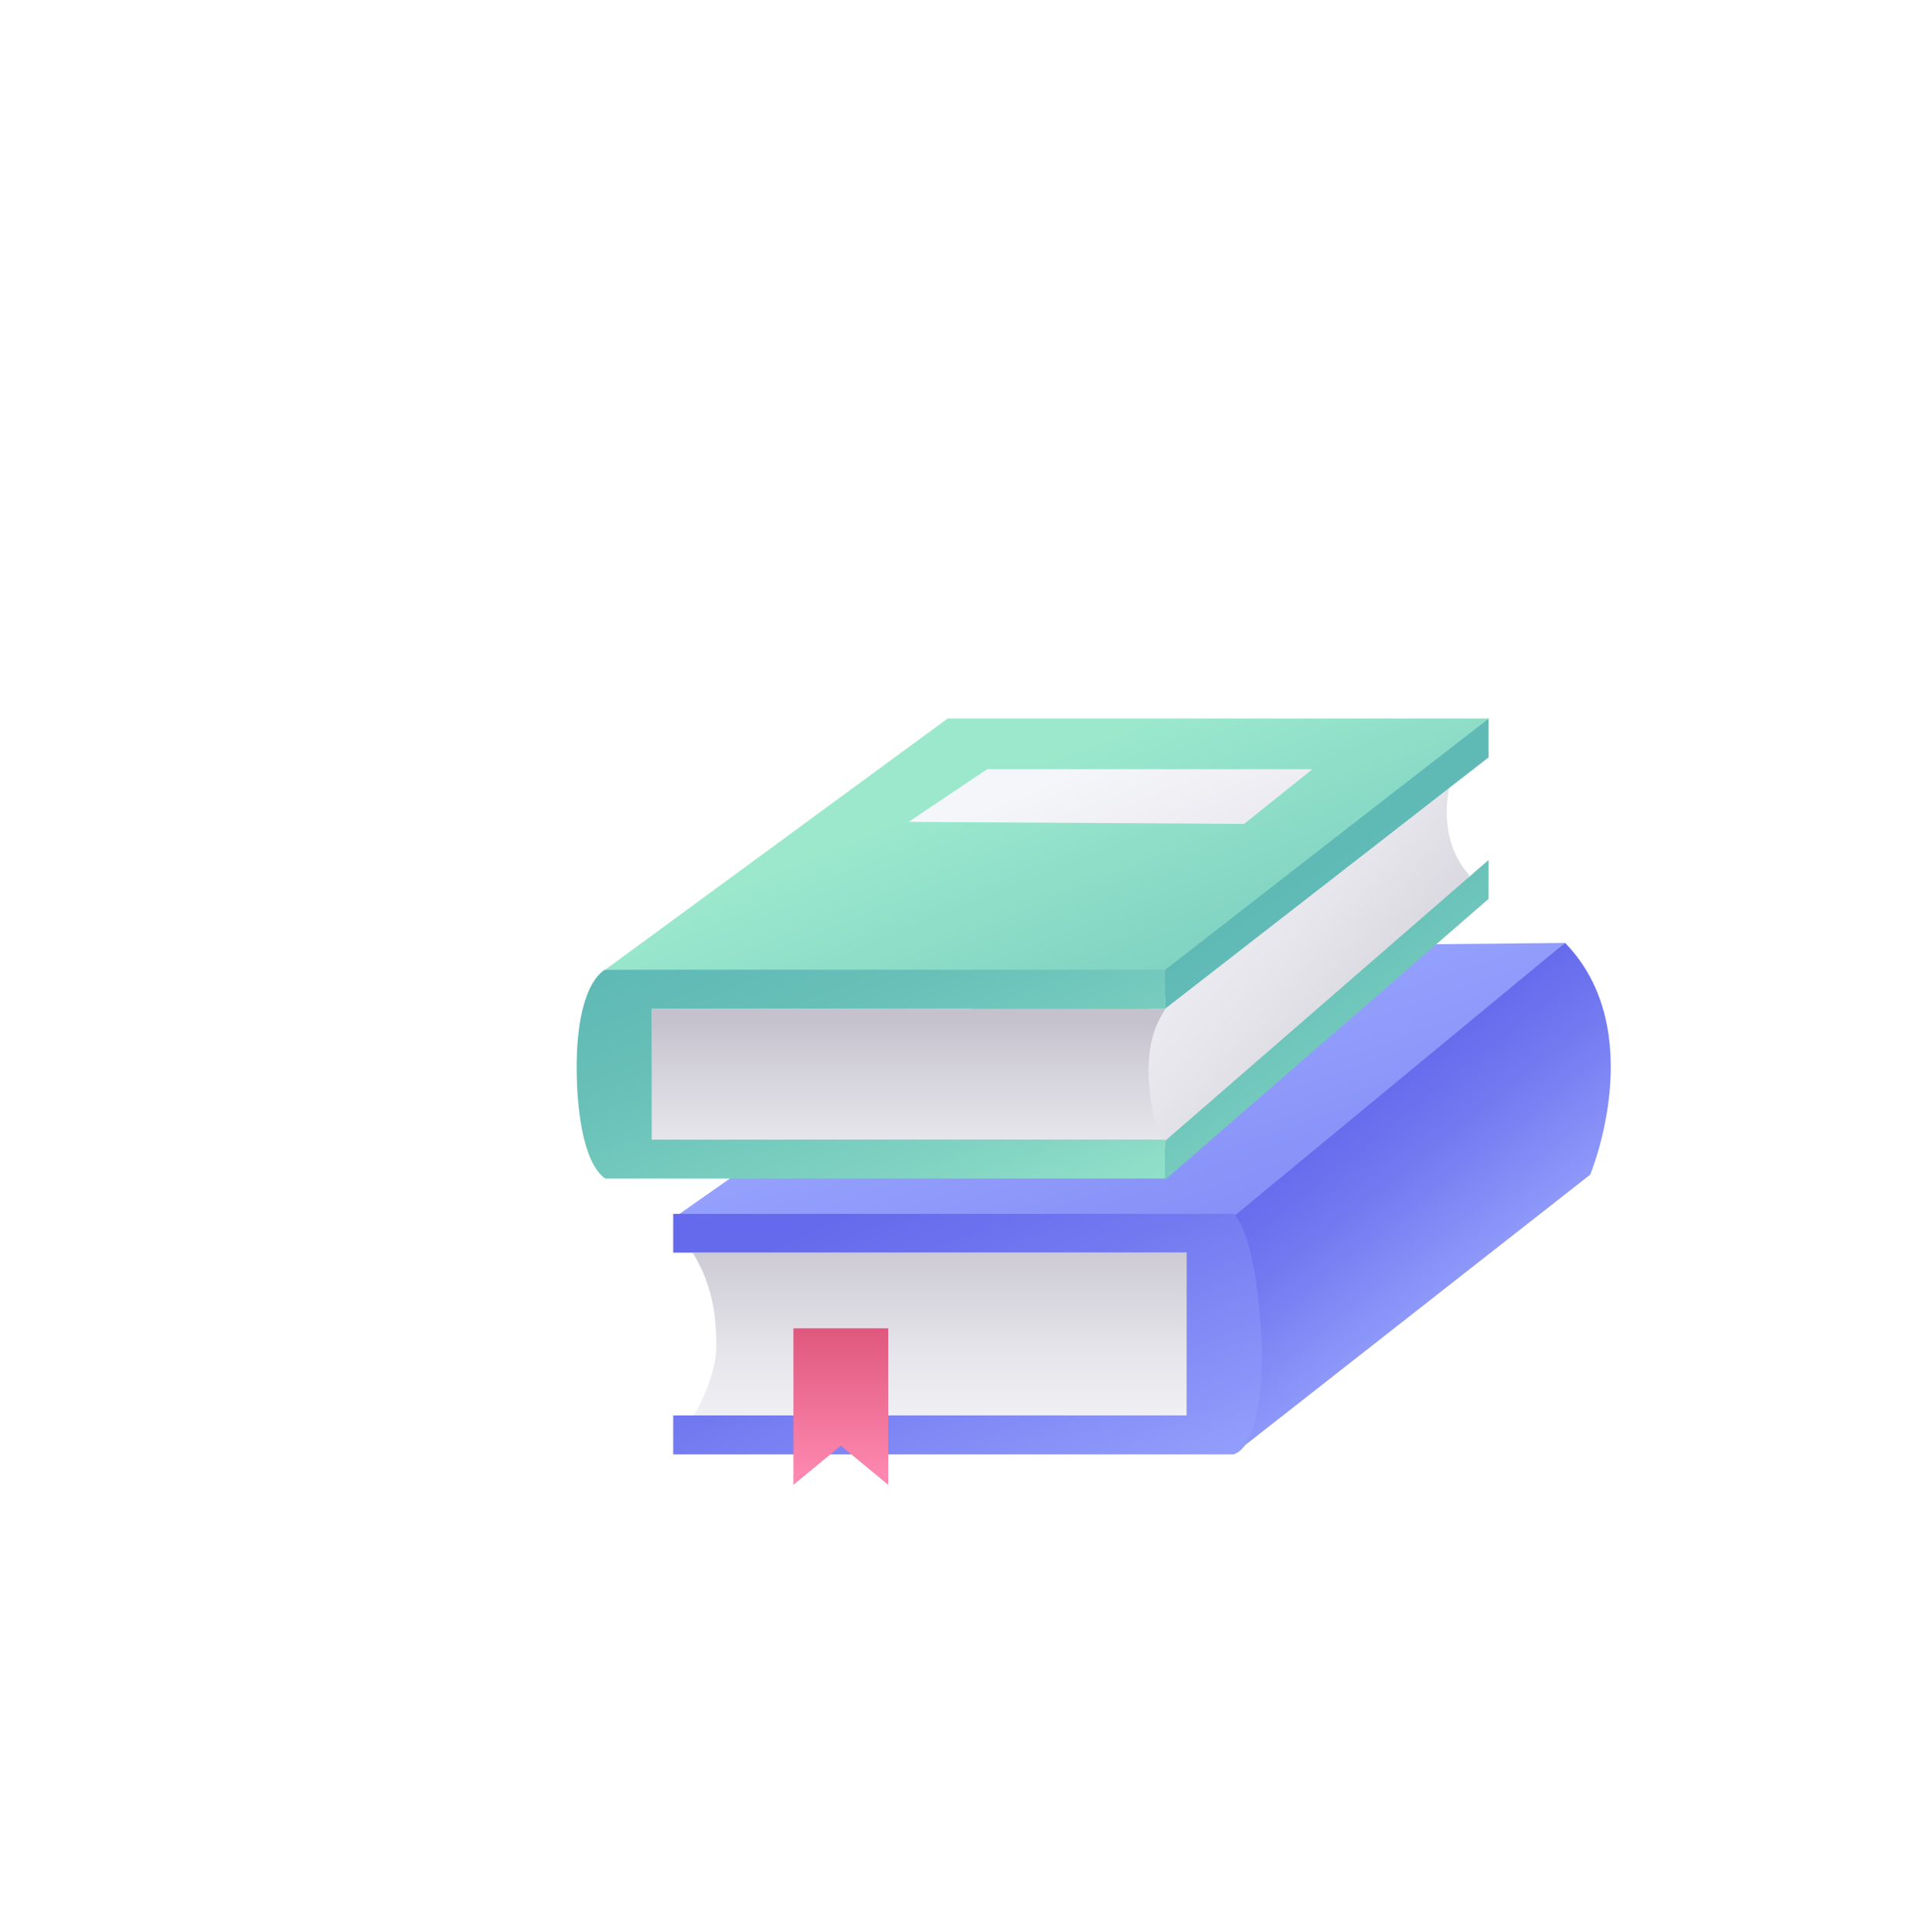
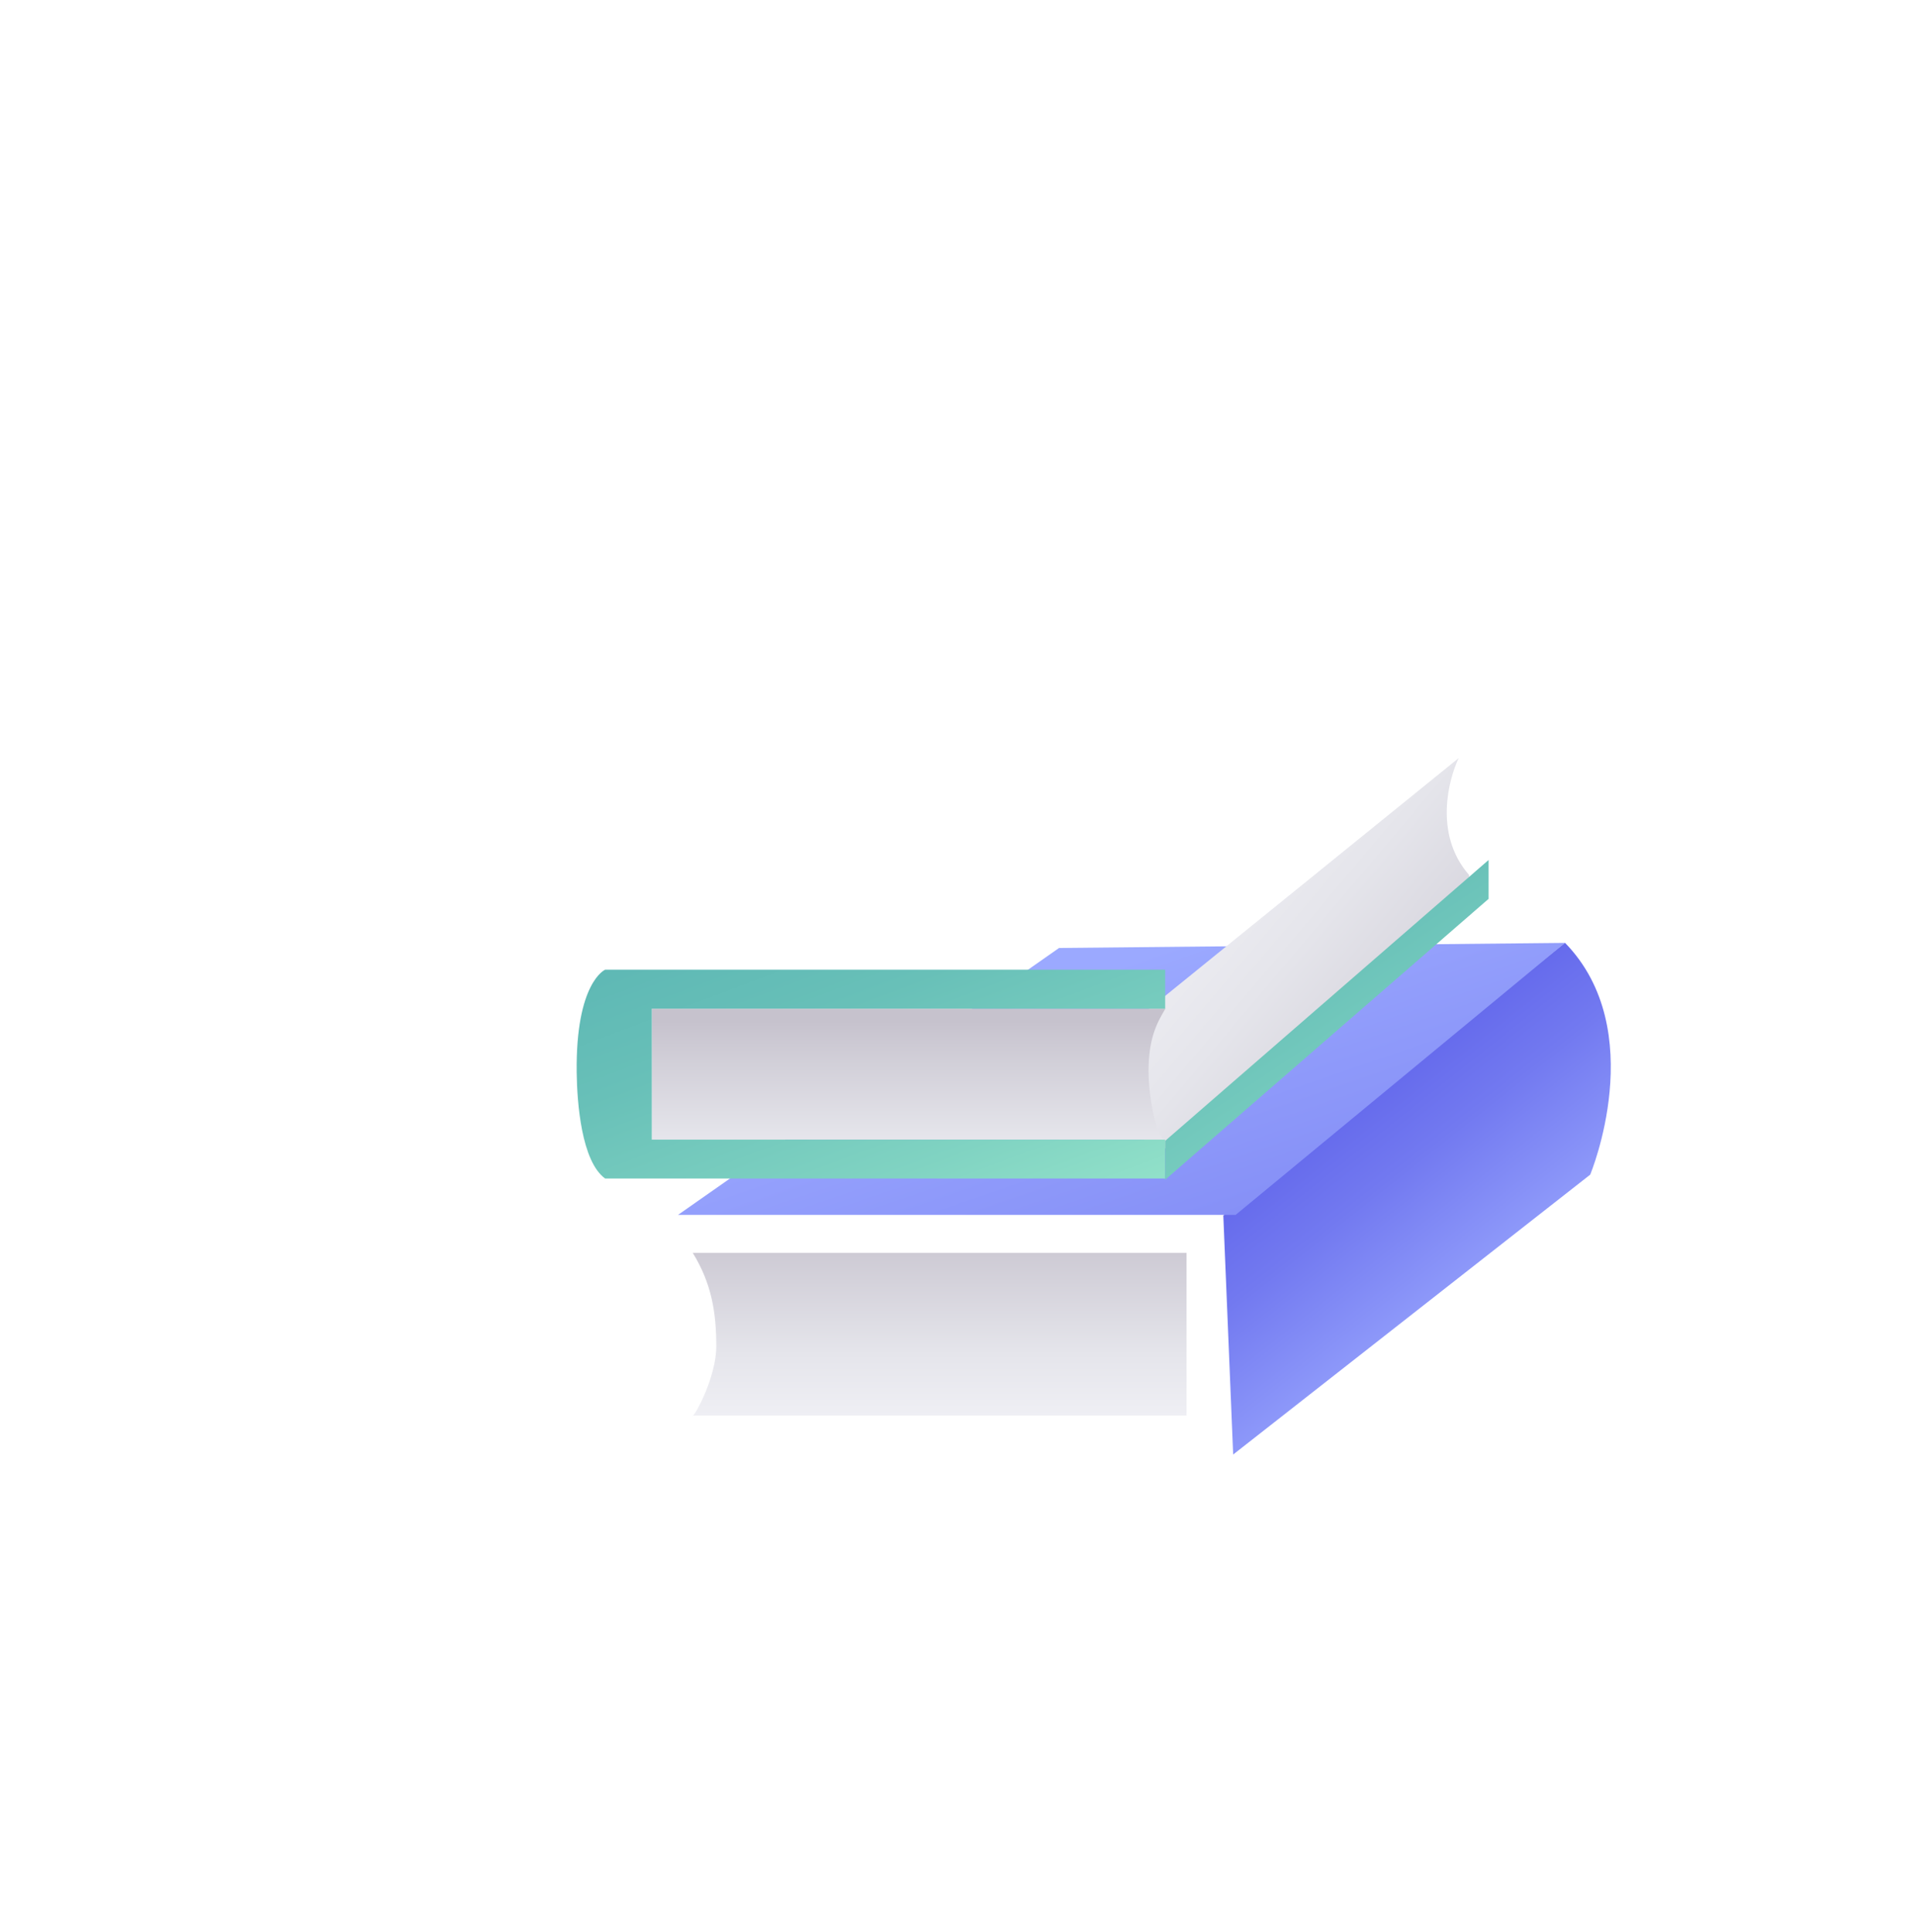
<svg xmlns="http://www.w3.org/2000/svg" width="120" height="121" viewBox="0 0 120 121" fill="none">
  <g filter="url(#filter0_d_2956_3180)">
    <path d="M68.117 67.641L68.734 82.602L91.095 65.073C91.095 65.073 94.864 56.04 89.515 50.55L68.117 67.634V67.641Z" fill="url(#paint0_linear_2956_3180)" />
    <path d="M89.514 50.557L57.829 50.875L33.966 67.592H68.889L89.514 50.557Z" fill="url(#paint1_linear_2956_3180)" />
    <path d="M65.814 69.97V80.167H34.887C35.036 80.167 36.361 77.726 36.361 75.834C36.361 73.703 36.07 71.897 34.887 69.97H65.807H65.814Z" fill="url(#paint2_linear_2956_3180)" />
-     <path d="M33.662 69.97V67.529H68.741C68.741 67.529 70.094 68.227 70.513 75.326C70.654 77.676 70.321 82.178 68.741 82.595H33.662V80.153H65.815V69.956H33.662V69.97Z" fill="url(#paint3_linear_2956_3180)" />
    <path d="M82.855 38.984L62.605 55.391L63.293 64.416L83.542 47.494L83.507 46.302C81.24 43.705 82.281 40.184 82.855 38.991V38.984Z" fill="url(#paint4_linear_2956_3180)" />
-     <path d="M84.732 36.5H50.858L29.396 52.244L64.348 52.441L84.732 36.5Z" fill="url(#paint5_linear_2956_3180)" />
-     <path d="M73.701 39.675H53.331L48.406 42.978L69.421 43.105L73.701 39.675Z" fill="url(#paint6_linear_2956_3180)" />
    <path d="M32.323 54.678V62.878H64.49C63.987 62.878 63.434 60.387 63.434 58.602C63.434 56.485 63.98 55.539 64.49 54.678H32.323Z" fill="url(#paint7_linear_2956_3180)" />
    <path d="M64.476 54.678V52.237H29.397C29.397 52.237 27.547 53.027 27.618 58.679C27.64 60.585 27.923 64.247 29.397 65.313H64.476V62.878H32.323V54.678H64.476Z" fill="url(#paint8_linear_2956_3180)" />
-     <path d="M84.732 38.935L64.475 54.678V52.244L84.732 36.5V38.935Z" fill="url(#paint9_linear_2956_3180)" />
    <path d="M84.732 47.798L64.475 65.39V62.956L84.732 45.363V47.798Z" fill="url(#paint10_linear_2956_3180)" />
-     <path d="M41.193 84.5L44.162 82.051L47.13 84.5V74.698H41.193V84.5Z" fill="url(#paint11_linear_2956_3180)" />
  </g>
  <defs>
    <filter id="filter0_d_2956_3180" x="19.116" y="28" width="98.768" height="82" filterUnits="userSpaceOnUse" color-interpolation-filters="sRGB">
      <feFlood flood-opacity="0" result="BackgroundImageFix" />
      <feColorMatrix in="SourceAlpha" type="matrix" values="0 0 0 0 0 0 0 0 0 0 0 0 0 0 0 0 0 0 127 0" result="hardAlpha" />
      <feOffset dx="8.5" dy="8.5" />
      <feGaussianBlur stdDeviation="8.5" />
      <feColorMatrix type="matrix" values="0 0 0 0 0.8 0 0 0 0 0.847 0 0 0 0 1 0 0 0 0.75 0" />
      <feBlend mode="normal" in2="BackgroundImageFix" result="effect1_dropShadow_2956_3180" />
      <feBlend mode="normal" in="SourceGraphic" in2="effect1_dropShadow_2956_3180" result="shape" />
    </filter>
    <linearGradient id="paint0_linear_2956_3180" x1="85.327" y1="74.296" x2="75.147" y2="61.469" gradientUnits="userSpaceOnUse">
      <stop stop-color="#9BA9FF" />
      <stop offset="0.11" stop-color="#94A0FC" />
      <stop offset="0.69" stop-color="#7279F0" />
      <stop offset="1" stop-color="#656AEC" />
    </linearGradient>
    <linearGradient id="paint1_linear_2956_3180" x1="59.501" y1="52.625" x2="75.546" y2="99.204" gradientUnits="userSpaceOnUse">
      <stop stop-color="#9BA9FF" />
      <stop offset="0.11" stop-color="#94A0FC" />
      <stop offset="0.69" stop-color="#7279F0" />
      <stop offset="1" stop-color="#656AEC" />
    </linearGradient>
    <linearGradient id="paint2_linear_2956_3180" x1="50.347" y1="80.139" x2="50.347" y2="68.171" gradientUnits="userSpaceOnUse">
      <stop stop-color="#EFEFF4" />
      <stop offset="0.32" stop-color="#E5E5EB" />
      <stop offset="0.86" stop-color="#CDCAD4" />
      <stop offset="1" stop-color="#C6C2CD" />
    </linearGradient>
    <linearGradient id="paint3_linear_2956_3180" x1="58.276" y1="91.14" x2="47.537" y2="66.206" gradientUnits="userSpaceOnUse">
      <stop stop-color="#9BA9FF" />
      <stop offset="0.11" stop-color="#94A0FC" />
      <stop offset="0.69" stop-color="#7279F0" />
      <stop offset="1" stop-color="#656AEC" />
    </linearGradient>
    <linearGradient id="paint4_linear_2956_3180" x1="66.509" y1="46.203" x2="84.686" y2="61.546" gradientUnits="userSpaceOnUse">
      <stop stop-color="#EFEFF4" />
      <stop offset="0.32" stop-color="#E5E5EB" />
      <stop offset="0.86" stop-color="#CDCAD4" />
      <stop offset="1" stop-color="#C6C2CD" />
    </linearGradient>
    <linearGradient id="paint5_linear_2956_3180" x1="55.208" y1="39.788" x2="71.575" y2="80.453" gradientUnits="userSpaceOnUse">
      <stop stop-color="#9BE8CD" />
      <stop offset="0.35" stop-color="#80D3C2" />
      <stop offset="0.75" stop-color="#68C0B8" />
      <stop offset="1" stop-color="#5FB9B5" />
    </linearGradient>
    <linearGradient id="paint6_linear_2956_3180" x1="60.203" y1="39.245" x2="67.795" y2="58.087" gradientUnits="userSpaceOnUse">
      <stop stop-color="#F4F6F9" />
      <stop offset="1" stop-color="#DFD5E3" />
    </linearGradient>
    <linearGradient id="paint7_linear_2956_3180" x1="48.406" y1="66.131" x2="48.406" y2="55.476" gradientUnits="userSpaceOnUse">
      <stop stop-color="#EFEFF4" />
      <stop offset="0.32" stop-color="#E5E5EB" />
      <stop offset="0.86" stop-color="#CDCAD4" />
      <stop offset="1" stop-color="#C6C2CD" />
    </linearGradient>
    <linearGradient id="paint8_linear_2956_3180" x1="52.31" y1="73.548" x2="42.637" y2="47.786" gradientUnits="userSpaceOnUse">
      <stop stop-color="#9BE8CD" />
      <stop offset="0.35" stop-color="#80D3C2" />
      <stop offset="0.75" stop-color="#68C0B8" />
      <stop offset="1" stop-color="#5FB9B5" />
    </linearGradient>
    <linearGradient id="paint9_linear_2956_3180" x1="91.668" y1="70.923" x2="74.526" y2="45.264" gradientUnits="userSpaceOnUse">
      <stop stop-color="#9BE8CD" />
      <stop offset="0.35" stop-color="#80D3C2" />
      <stop offset="0.75" stop-color="#68C0B8" />
      <stop offset="1" stop-color="#5FB9B5" />
    </linearGradient>
    <linearGradient id="paint10_linear_2956_3180" x1="84.151" y1="69.554" x2="68.791" y2="46.562" gradientUnits="userSpaceOnUse">
      <stop stop-color="#9BE8CD" />
      <stop offset="0.35" stop-color="#80D3C2" />
      <stop offset="0.75" stop-color="#68C0B8" />
      <stop offset="1" stop-color="#5FB9B5" />
    </linearGradient>
    <linearGradient id="paint11_linear_2956_3180" x1="44.162" y1="74.698" x2="44.162" y2="83.773" gradientUnits="userSpaceOnUse">
      <stop stop-color="#DF577C" />
      <stop offset="0.32" stop-color="#E9678D" />
      <stop offset="1" stop-color="#FD87AF" />
    </linearGradient>
  </defs>
</svg>